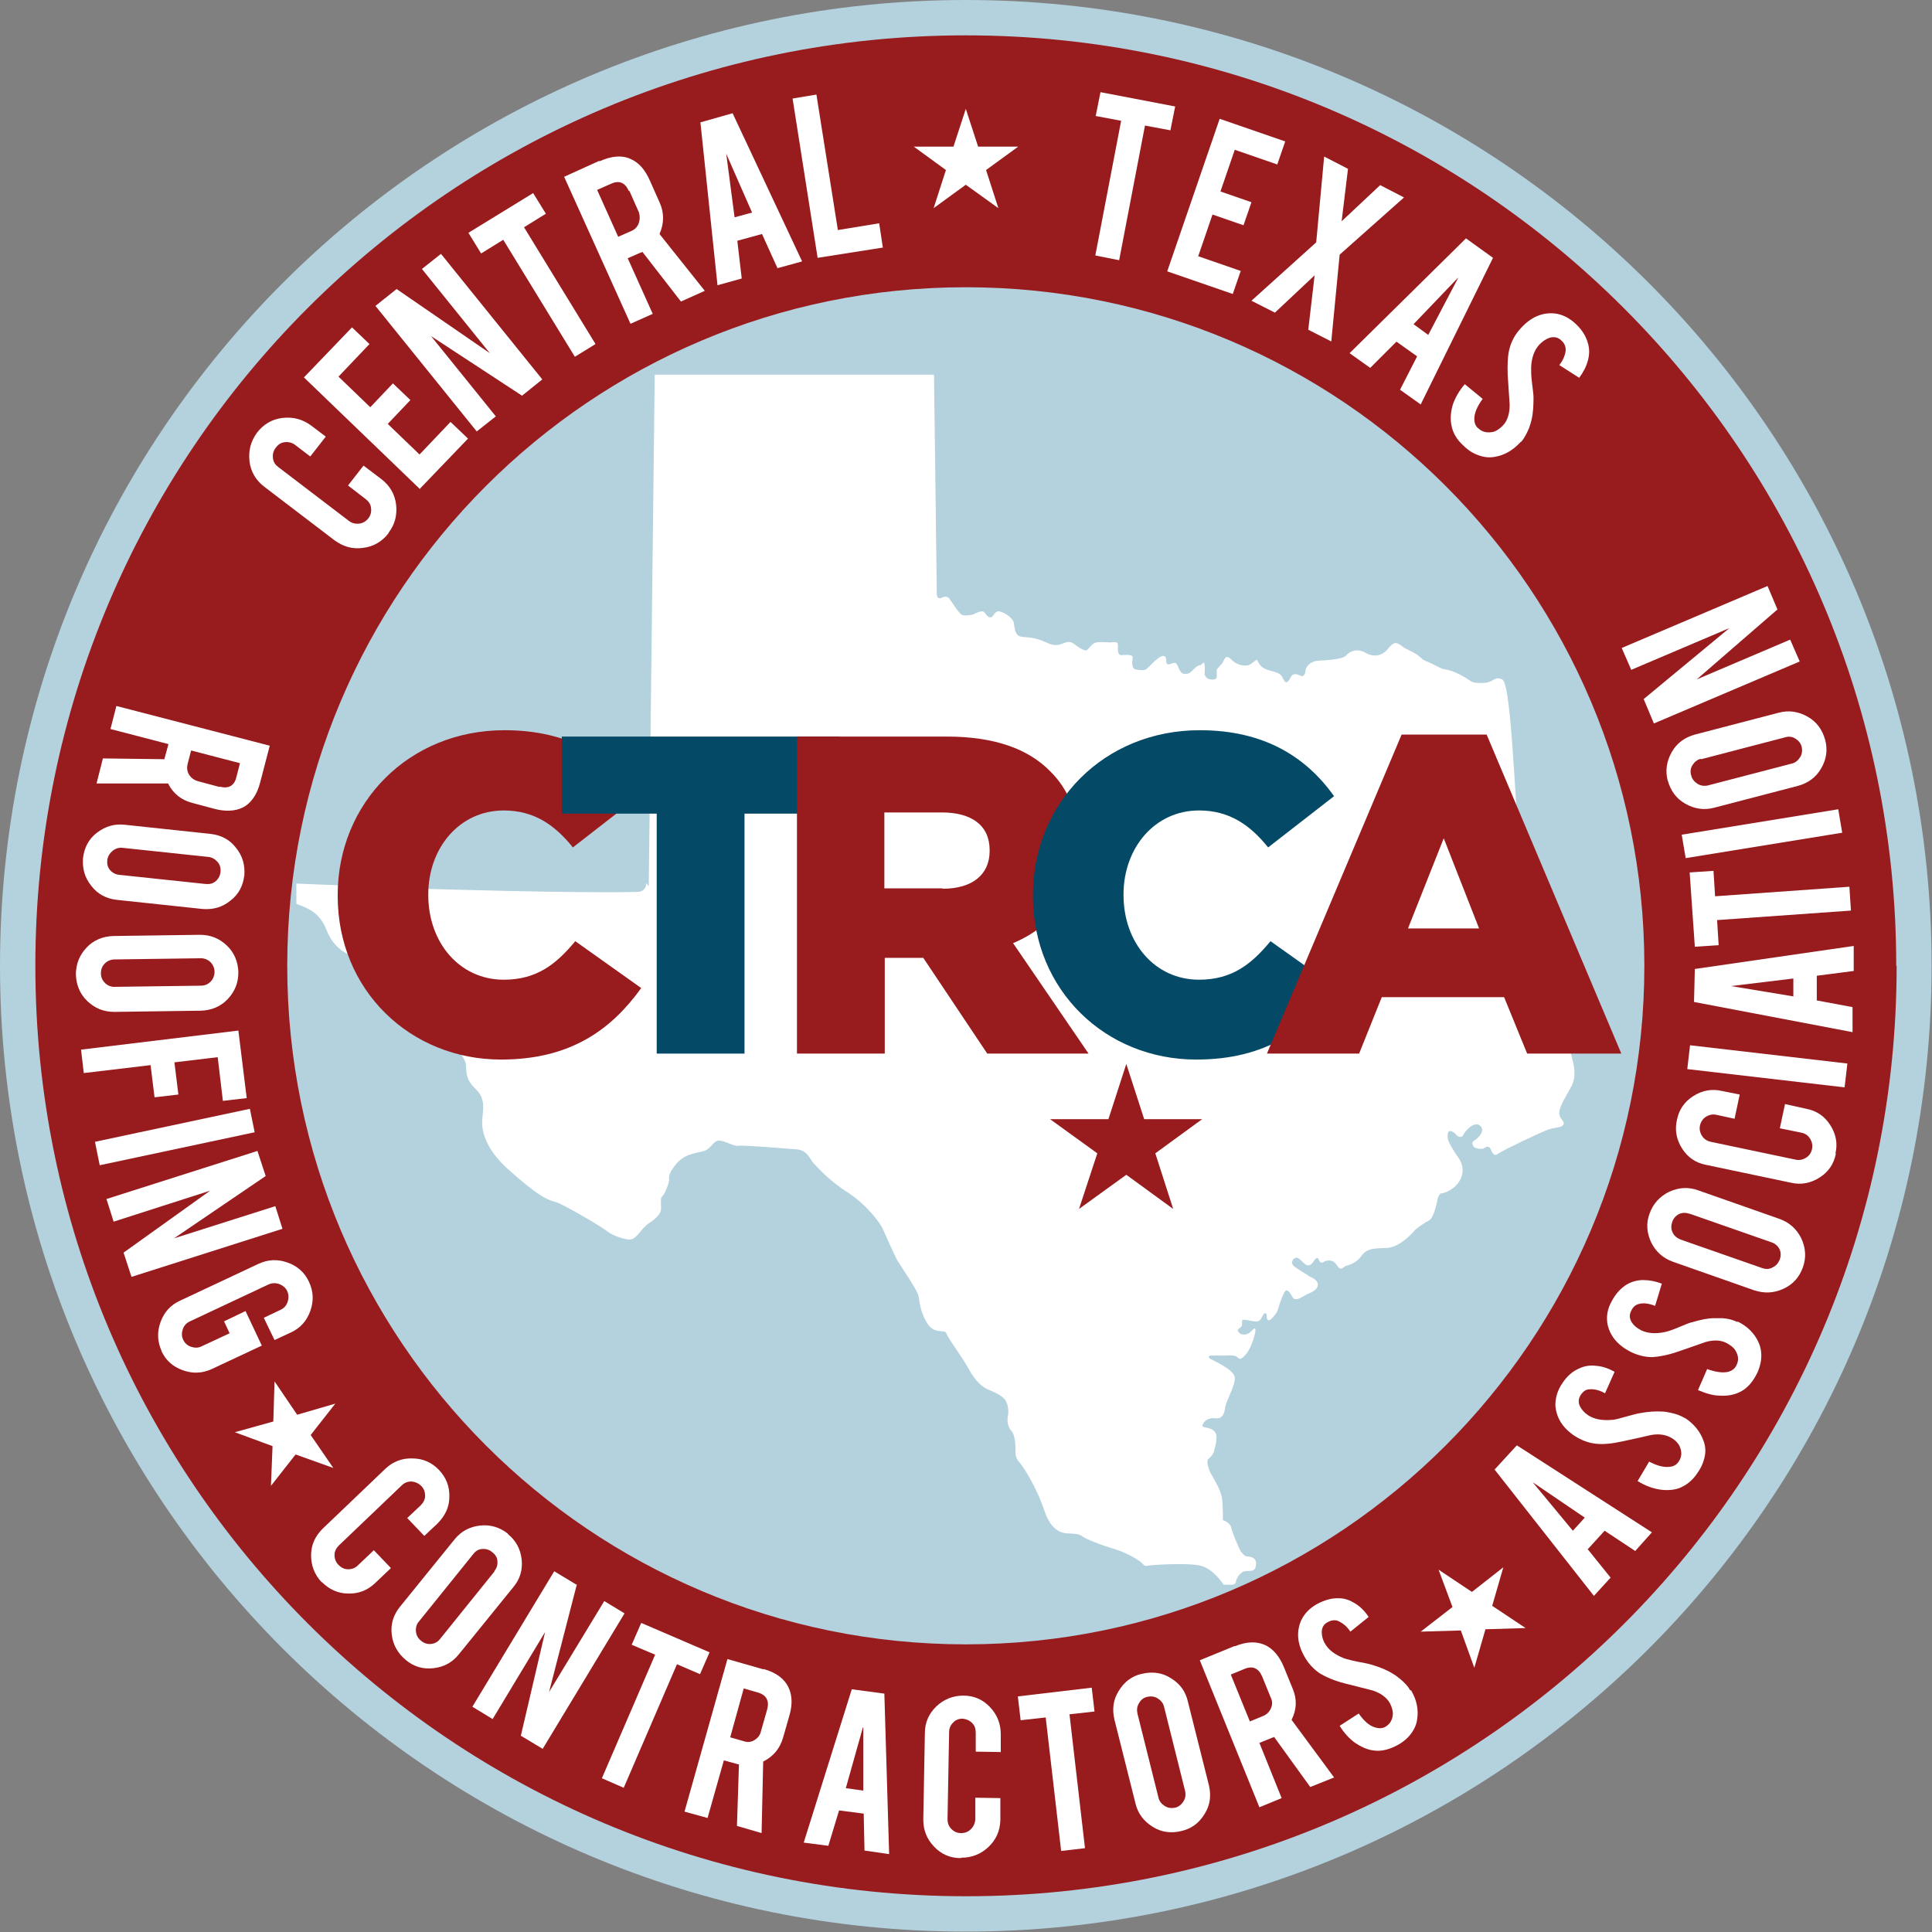
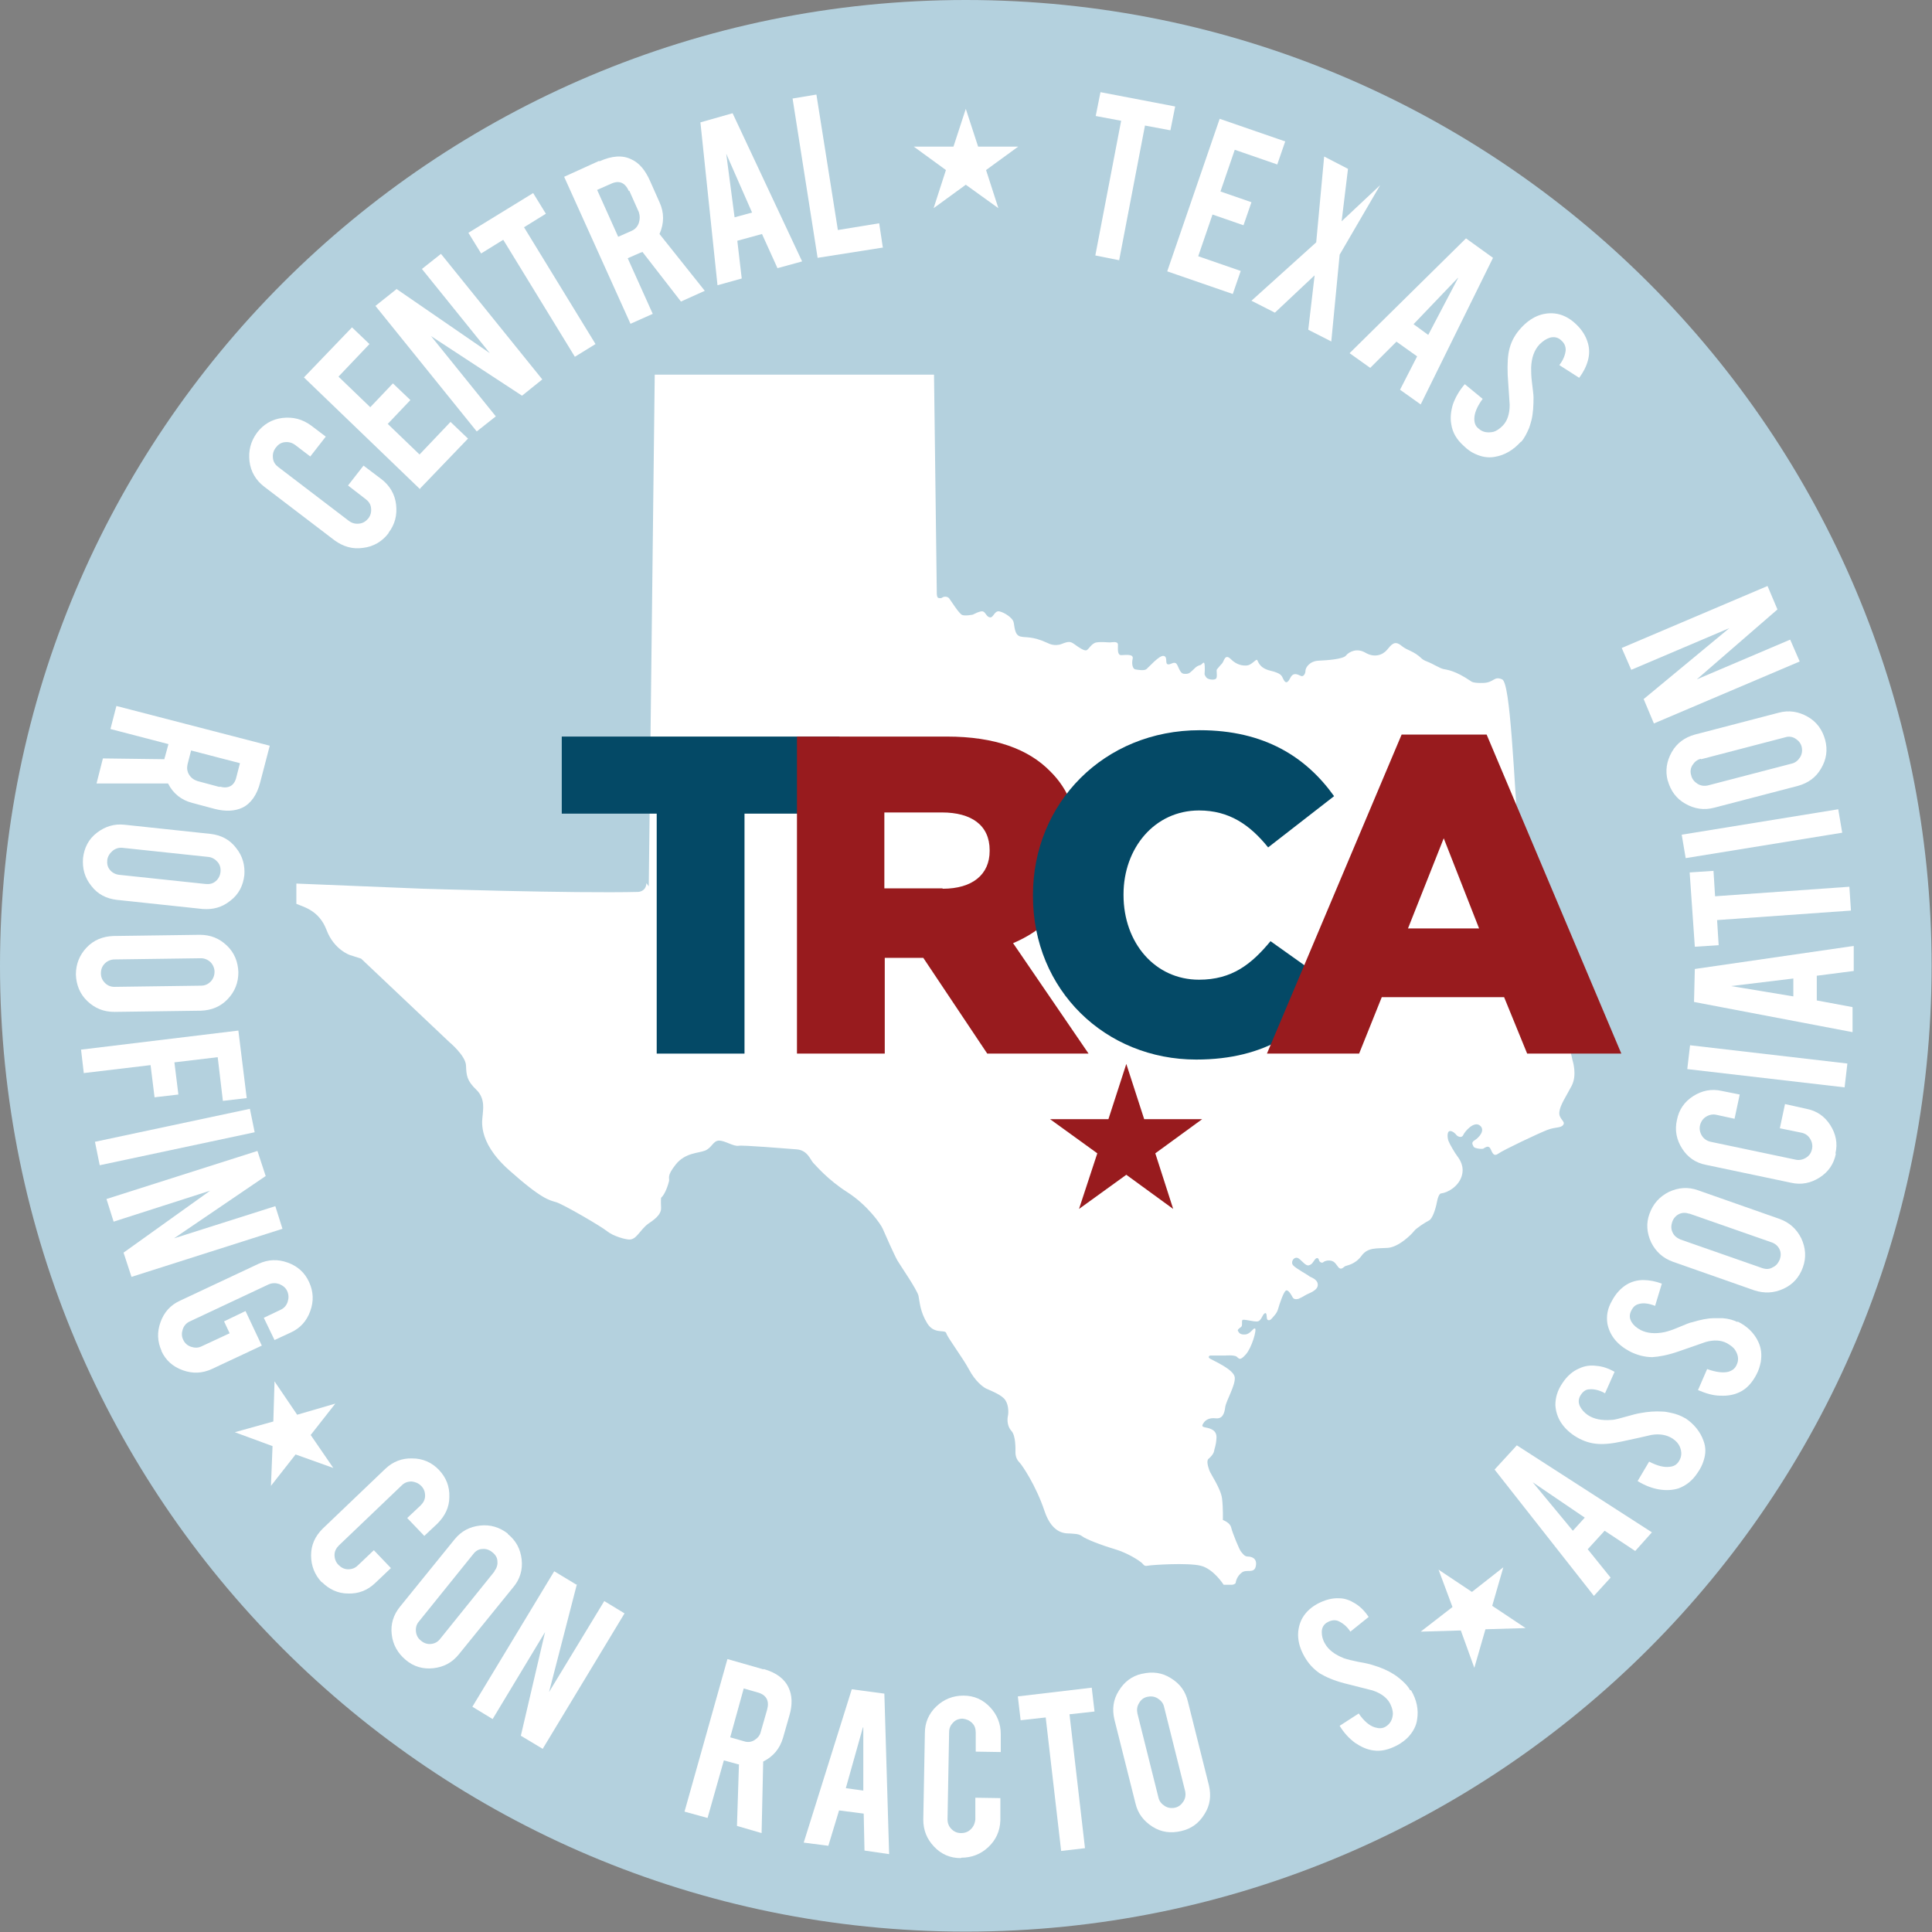
<svg xmlns="http://www.w3.org/2000/svg" width="160" height="160" viewBox="0 0 160 160" fill="none">
  <rect x="0" y="0" width="160" height="160" fill="#808080" stroke="none" />
  <g clip-path="url(#clip0_237_957)">
    <path d="M79.984 159.967C124.157 159.967 159.967 124.157 159.967 79.984C159.967 35.81 124.157 0 79.984 0C35.81 0 0 35.81 0 79.984C0 124.157 35.81 159.967 79.984 159.967Z" fill="#B4D1DE" />
-     <path d="M157.072 79.984C157.072 122.558 122.558 157.039 80.016 157.039C37.475 157.039 2.928 122.558 2.928 79.984C2.928 37.409 37.442 2.928 79.984 2.928C122.525 2.928 157.039 37.442 157.039 79.984H157.072ZM79.984 23.788C48.925 23.788 23.788 48.957 23.788 79.984C23.788 111.01 48.957 136.179 79.984 136.179C111.01 136.179 136.179 111.01 136.179 79.984C136.179 48.957 111.043 23.788 79.984 23.788Z" fill="#981B1E" />
    <path d="M53.728 73.403L54.222 31.026H77.351L77.582 49.155C77.582 49.155 77.582 49.484 77.713 49.517C77.713 49.517 77.911 49.583 78.042 49.484C78.174 49.385 78.47 49.385 78.602 49.55C78.733 49.714 79.424 50.833 79.687 50.931C79.951 51.03 80.576 50.899 80.576 50.899C80.576 50.899 81.168 50.57 81.398 50.635C81.629 50.701 81.694 51.096 81.99 51.129C82.287 51.162 82.352 50.537 82.78 50.635C83.208 50.734 83.833 51.162 83.932 51.491C84.03 51.82 83.997 52.577 84.491 52.708C84.984 52.84 85.445 52.642 86.794 53.267C86.794 53.267 87.32 53.564 87.913 53.333C88.505 53.103 88.637 53.103 88.999 53.366C89.36 53.629 89.755 53.893 89.953 53.86C90.15 53.827 90.38 53.267 90.808 53.202C91.236 53.136 91.663 53.202 91.894 53.202C92.124 53.202 92.585 53.07 92.585 53.399C92.585 53.728 92.519 54.255 92.848 54.255C93.177 54.255 93.901 54.123 93.802 54.551C93.703 54.978 93.802 55.406 94.032 55.439C94.263 55.472 94.756 55.571 94.954 55.406C95.151 55.242 96.007 54.255 96.368 54.32C96.73 54.386 96.467 54.946 96.697 55.011C96.928 55.077 97.125 54.814 97.356 54.913C97.586 55.011 97.652 55.768 98.046 55.801C98.441 55.834 98.507 55.735 98.704 55.571C98.902 55.406 99.033 55.176 99.395 55.077C99.494 55.077 99.593 54.88 99.692 54.88C99.79 54.88 99.79 55.439 99.757 55.834C99.757 55.834 99.823 56.097 100.02 56.196C100.218 56.294 100.58 56.327 100.711 56.196C100.843 56.064 100.711 55.505 100.777 55.439C100.843 55.373 101.04 55.11 101.205 54.946C101.369 54.781 101.435 54.09 101.929 54.584C102.422 55.077 102.916 55.143 103.278 55.11C103.64 55.077 104.002 54.584 104.1 54.649C104.199 54.715 104.232 55.307 105.186 55.538C106.14 55.768 106.14 55.965 106.272 56.229C106.403 56.492 106.568 56.722 106.864 56.13C107.16 55.538 107.654 55.998 107.818 55.998C107.983 55.998 108.114 55.768 108.114 55.538C108.114 55.307 108.443 54.748 109.2 54.715C109.957 54.682 111.24 54.584 111.47 54.288C111.701 53.991 112.359 53.63 113.082 54.057C113.806 54.485 114.497 54.255 114.859 53.827C115.221 53.399 115.484 53.004 116.044 53.465C116.603 53.926 117.031 53.86 117.754 54.551C117.754 54.551 117.886 54.682 118.248 54.814C118.61 54.946 119.235 55.34 119.531 55.406C119.827 55.472 120.485 55.505 121.834 56.426C121.834 56.426 121.966 56.591 122.854 56.558C123.742 56.525 123.71 55.965 124.4 56.262C125.091 56.558 125.355 64.026 125.881 71.331L129.698 86.663L130.027 86.926C130.027 86.926 130.191 87.65 130.224 87.781C130.257 87.913 130.619 89.031 130.158 89.92C129.698 90.808 129.204 91.499 129.138 92.091C129.073 92.683 129.665 92.848 129.467 93.144C129.27 93.44 128.842 93.309 128.151 93.572C127.46 93.835 124.532 95.217 124.071 95.546C123.611 95.875 123.545 95.25 123.381 95.052C123.216 94.855 122.953 95.052 122.854 95.118C122.755 95.184 122.097 95.118 122.032 94.954C121.966 94.789 121.801 94.625 122.13 94.427C122.459 94.23 123.052 93.605 122.558 93.21C122.064 92.815 121.308 93.704 121.176 94C121.045 94.296 120.683 94.098 120.617 94C120.551 93.901 120.288 93.638 120.057 93.671C119.827 93.704 119.86 94.23 119.959 94.493C120.057 94.756 120.485 95.48 120.683 95.743C120.88 96.007 121.308 96.599 121.045 97.421C120.781 98.244 119.926 98.77 119.334 98.836C119.334 98.836 119.136 98.836 119.005 99.527C118.873 100.218 118.61 100.942 118.347 101.073C118.083 101.205 117.294 101.699 117.096 101.962C116.899 102.225 115.846 103.278 114.925 103.344C114.004 103.409 113.28 103.278 112.753 104.002C112.227 104.725 111.536 104.791 111.404 104.857C111.273 104.923 111.075 105.219 110.845 104.956C110.615 104.693 110.516 104.331 109.924 104.396C109.924 104.396 109.694 104.429 109.595 104.528C109.496 104.627 109.266 104.528 109.233 104.364C109.2 104.199 109.068 104.1 108.904 104.298C108.739 104.495 108.674 104.725 108.377 104.791C108.081 104.857 107.719 104.232 107.423 104.166C107.127 104.1 106.864 104.528 107.094 104.791C107.325 105.054 108.312 105.581 108.41 105.68C108.509 105.778 109.134 105.91 109.134 106.403C109.134 106.897 108.377 107.094 108.114 107.259C107.851 107.423 107.555 107.555 107.555 107.555C107.555 107.555 107.193 107.687 107.061 107.456C106.93 107.226 106.667 106.732 106.469 106.897C106.272 107.061 105.943 108.049 105.844 108.41C105.745 108.772 105.482 109.003 105.318 109.2C105.153 109.397 104.956 109.365 104.923 109.2C104.89 109.036 104.923 108.641 104.725 108.772C104.528 108.904 104.462 109.365 104.166 109.43C103.87 109.496 102.949 109.2 102.883 109.332C102.817 109.463 102.916 109.792 102.784 109.891C102.653 109.99 102.455 110.121 102.521 110.22C102.587 110.319 102.653 110.549 103.113 110.516C103.574 110.483 103.771 109.957 103.936 110.023C104.1 110.088 103.673 111.602 103.179 112.161C102.686 112.721 102.62 112.523 102.422 112.359C102.225 112.194 101.468 112.26 101.468 112.26H100.218C100.218 112.26 99.955 112.359 100.218 112.523C100.481 112.688 102.192 113.411 102.258 114.07C102.324 114.728 101.534 116.011 101.468 116.537C101.402 117.064 101.238 117.524 100.678 117.458C100.119 117.393 99.823 117.623 99.692 117.82C99.56 118.018 99.461 118.149 99.823 118.215C100.185 118.281 100.777 118.412 100.744 119.071C100.711 119.729 100.58 119.926 100.547 120.156C100.514 120.387 100.284 120.65 100.086 120.814C99.889 120.979 100.053 121.472 100.152 121.768C100.251 122.065 101.106 123.282 101.205 124.104C101.304 124.927 101.271 125.881 101.271 125.881C101.271 125.881 101.863 126.079 101.962 126.506C102.06 126.934 102.653 128.382 102.784 128.513C102.916 128.645 103.047 128.908 103.344 128.908C103.64 128.908 104.133 129.04 104.002 129.698C103.87 130.356 103.245 129.928 102.85 130.224C102.455 130.52 102.356 130.915 102.324 131.112C102.324 131.112 102.225 131.244 101.995 131.244H101.337C101.337 131.244 100.514 129.928 99.428 129.665C98.343 129.402 95.381 129.599 95.052 129.665C94.723 129.731 94.723 129.566 94.526 129.402C94.329 129.237 93.407 128.612 92.289 128.283C91.17 127.954 89.92 127.46 89.624 127.23C89.328 127 88.933 127.033 88.669 127C88.406 126.967 87.189 127.197 86.498 125.124C85.807 123.052 84.656 121.341 84.425 121.11C84.195 120.88 84.096 120.584 84.096 120.288C84.096 119.992 84.129 118.906 83.767 118.511C83.405 118.116 83.405 117.557 83.471 117.261C83.537 116.965 83.537 116.208 83.142 115.813C82.747 115.418 81.925 115.122 81.661 114.991C81.398 114.859 80.773 114.399 80.247 113.411C79.72 112.424 78.47 110.779 78.371 110.417C78.273 110.056 77.384 110.549 76.792 109.595C76.2 108.641 76.167 107.818 76.068 107.325C75.969 106.831 74.555 104.791 74.324 104.396C74.094 104.002 73.272 102.159 73.107 101.764C72.942 101.37 71.824 99.79 70.179 98.737C68.534 97.685 67.58 96.533 67.349 96.303C67.119 96.072 66.889 95.25 65.967 95.184C65.046 95.118 61.592 94.822 61.164 94.888C60.736 94.954 60.045 94.46 59.552 94.46C59.058 94.46 58.959 95.052 58.4 95.283C57.841 95.513 56.755 95.447 55.965 96.434C55.176 97.421 55.472 97.553 55.406 97.816C55.34 98.079 55.11 98.869 54.748 99.198C54.748 99.198 54.715 99.395 54.748 100.021C54.781 100.646 54.024 101.106 53.695 101.337C53.366 101.567 53.07 101.962 52.84 102.225C52.609 102.488 52.412 102.653 52.116 102.653C51.82 102.653 50.8 102.389 50.273 101.962C49.747 101.534 46.621 99.725 46.062 99.56C45.503 99.395 44.878 99.33 42.147 96.895C39.416 94.46 39.975 92.618 39.975 92.322C39.975 92.025 40.238 91.006 39.449 90.249C38.659 89.492 38.626 89.064 38.593 88.242C38.56 87.419 37.212 86.301 37.212 86.301L29.907 79.391L28.986 79.095C28.986 79.095 27.67 78.668 27.045 77.022C26.42 75.377 25.137 75.114 24.544 74.851V73.173L35.04 73.601C35.04 73.601 47.51 73.996 52.84 73.864C52.84 73.864 53.498 73.864 53.531 73.14L53.728 73.403Z" fill="white" />
    <path d="M81.003 12.141L79.983 9.015L78.963 12.141H75.673L78.338 14.082L77.318 17.24L79.983 15.299L82.681 17.24L81.661 14.082L84.326 12.141H81.003Z" fill="white" />
    <path d="M32.178 44.154C31.651 44.845 30.927 45.272 30.072 45.371C29.217 45.503 28.427 45.272 27.703 44.746L21.88 40.304C21.189 39.778 20.761 39.054 20.662 38.199C20.564 37.31 20.761 36.553 21.287 35.83C21.814 35.139 22.538 34.711 23.393 34.612C24.281 34.514 25.038 34.711 25.762 35.237L26.979 36.159L25.696 37.804L24.446 36.85C24.183 36.652 23.887 36.586 23.59 36.619C23.261 36.652 23.031 36.817 22.834 37.08C22.636 37.343 22.57 37.606 22.603 37.935C22.636 38.264 22.801 38.495 23.064 38.692L28.888 43.134C29.151 43.331 29.414 43.397 29.743 43.364C30.072 43.331 30.302 43.167 30.5 42.936C30.697 42.673 30.763 42.41 30.73 42.081C30.697 41.752 30.533 41.522 30.27 41.324L28.822 40.206L30.105 38.56L31.585 39.679C32.276 40.206 32.704 40.929 32.803 41.785C32.902 42.673 32.704 43.43 32.178 44.121V44.154Z" fill="white" />
    <path d="M34.81 40.535L25.17 31.256L29.151 27.111L30.598 28.493L28.032 31.191L30.664 33.724L32.54 31.75L33.987 33.132L32.112 35.106L34.744 37.639L37.31 34.941L38.758 36.323L34.777 40.469L34.81 40.535Z" fill="white" />
    <path d="M32.868 23.952L40.567 29.249L34.941 22.274L36.52 21.024L44.91 31.421L43.233 32.77L35.698 27.835L41.061 34.481L39.482 35.731L31.092 25.334L32.868 23.919V23.952Z" fill="white" />
    <path d="M41.653 19.872L39.844 20.991L38.791 19.28L44.154 15.99L45.207 17.701L43.397 18.82L49.319 28.493L47.608 29.546L41.686 19.872H41.653Z" fill="white" />
    <path d="M49.648 13.358C50.668 12.897 51.557 12.832 52.281 13.194C52.939 13.49 53.432 14.082 53.827 14.97L54.617 16.747C55.011 17.602 55.011 18.491 54.617 19.379L58.367 24.084L56.393 24.972L53.202 20.86C53.202 20.86 53.103 20.925 53.037 20.925L51.984 21.386L54.057 25.992L52.215 26.815L46.72 14.641L49.615 13.325L49.648 13.358ZM52.083 15.826C51.754 15.102 51.261 14.904 50.57 15.233L49.451 15.727L51.195 19.609L52.313 19.116C52.61 18.984 52.807 18.754 52.906 18.458C53.004 18.162 53.004 17.866 52.906 17.569L52.116 15.793L52.083 15.826Z" fill="white" />
    <path d="M61.065 19.971L61.427 23.064L59.42 23.623L58.005 10.134L60.67 9.377L66.428 21.649L64.388 22.209L63.105 19.379L61.065 19.938V19.971ZM60.144 12.733L60.835 17.997L62.283 17.602L60.144 12.733Z" fill="white" />
    <path d="M73.14 20.498L67.711 21.353L65.638 8.16L67.612 7.831L69.389 19.05L72.811 18.491L73.107 20.465L73.14 20.498Z" fill="white" />
    <path d="M92.848 10.002L90.742 9.607L91.137 7.633L97.323 8.818L96.928 10.792L94.822 10.397L92.684 21.55L90.71 21.156L92.848 10.002Z" fill="white" />
    <path d="M96.665 22.472L101.008 9.838L106.436 11.713L105.778 13.621L102.258 12.404L101.073 15.858L103.64 16.747L102.982 18.655L100.415 17.767L99.231 21.221L102.751 22.439L102.093 24.347L96.665 22.472Z" fill="white" />
-     <path d="M110.286 28.295L108.345 27.308L108.871 22.801L105.581 25.893L103.64 24.906L109.003 20.07L109.661 12.963L111.635 13.983L111.108 18.326L114.3 15.332L116.274 16.352L110.944 21.09L110.253 28.262L110.286 28.295Z" fill="white" />
+     <path d="M110.286 28.295L108.345 27.308L108.871 22.801L105.581 25.893L103.64 24.906L109.003 20.07L109.661 12.963L111.635 13.983L111.108 18.326L114.3 15.332L110.944 21.09L110.253 28.262L110.286 28.295Z" fill="white" />
    <path d="M125.947 36.586C125.322 37.277 124.598 37.705 123.775 37.837C123.216 37.935 122.689 37.837 122.13 37.574C121.834 37.442 121.505 37.212 121.209 36.916C120.617 36.389 120.288 35.797 120.189 35.139C120.09 34.612 120.156 34.053 120.321 33.494C120.518 32.934 120.847 32.342 121.308 31.816L122.788 33.033C122.328 33.658 122.097 34.218 122.097 34.678C122.097 35.04 122.196 35.303 122.459 35.501C122.788 35.797 123.183 35.863 123.677 35.764C123.907 35.698 124.17 35.534 124.433 35.27C124.828 34.876 125.025 34.283 125.025 33.527C124.993 32.967 124.927 32.145 124.861 31.059C124.828 30.138 124.861 29.381 125.025 28.822C125.19 28.197 125.519 27.637 125.98 27.144C126.802 26.255 127.723 25.861 128.743 25.959C129.368 26.025 129.961 26.321 130.487 26.815C131.014 27.308 131.343 27.835 131.507 28.427C131.639 28.887 131.639 29.348 131.507 29.842C131.375 30.335 131.145 30.796 130.783 31.289L129.138 30.236C129.467 29.809 129.632 29.381 129.665 28.986C129.665 28.69 129.566 28.427 129.303 28.197C129.039 27.933 128.71 27.868 128.349 27.966C128.052 28.065 127.789 28.23 127.493 28.526C127.065 28.986 126.835 29.611 126.802 30.434C126.802 30.73 126.802 31.158 126.868 31.651C126.934 32.243 127 32.671 127 32.901C127 33.592 126.967 34.218 126.835 34.777C126.769 35.04 126.703 35.237 126.638 35.435C126.44 35.895 126.243 36.29 125.98 36.586H125.947Z" fill="white" />
    <path d="M115.682 28.262L113.477 30.467L111.767 29.249L121.407 19.741L123.644 21.353L117.656 33.494L115.945 32.276L117.36 29.513L115.649 28.295L115.682 28.262ZM120.749 22.998L117.064 26.848L118.281 27.736L120.749 23.031V22.998Z" fill="white" />
    <path d="M25.729 118.84L27.769 116.241L24.61 117.162L22.735 114.398L22.636 117.722L19.445 118.61L22.57 119.761L22.439 123.052L24.479 120.452L27.604 121.571L25.729 118.84Z" fill="white" />
    <path d="M21.55 64.783C21.287 65.836 20.761 66.56 20.07 66.889C19.445 67.185 18.655 67.218 17.767 66.987L15.924 66.494C15.036 66.264 14.345 65.737 13.917 64.882H7.995L8.522 62.809L13.621 62.875C13.621 62.875 13.621 62.743 13.654 62.71L13.95 61.624L9.147 60.374L9.64 58.466L22.34 61.756L21.55 64.783ZM18.195 65.145C18.918 65.342 19.412 65.079 19.576 64.355L19.873 63.204L15.826 62.151L15.53 63.303C15.464 63.599 15.497 63.895 15.661 64.158C15.826 64.421 16.056 64.586 16.352 64.684L18.195 65.178V65.145Z" fill="white" />
    <path d="M20.234 72.482C20.136 73.337 19.774 74.061 19.083 74.588C18.392 75.147 17.635 75.344 16.78 75.279L9.673 74.522C8.818 74.423 8.094 74.061 7.567 73.37C7.008 72.679 6.811 71.923 6.876 71.067C6.975 70.212 7.337 69.488 8.028 68.962C8.719 68.435 9.476 68.205 10.331 68.303L17.438 69.06C18.293 69.159 19.017 69.521 19.544 70.212C20.103 70.903 20.3 71.659 20.234 72.515V72.482ZM17.043 73.206C17.372 73.239 17.635 73.173 17.866 72.975C18.096 72.778 18.227 72.515 18.26 72.219C18.293 71.923 18.227 71.627 18.03 71.396C17.833 71.166 17.569 71.001 17.273 70.969L10.134 70.212C9.838 70.179 9.541 70.278 9.311 70.475C9.081 70.672 8.916 70.936 8.883 71.232C8.851 71.561 8.916 71.824 9.114 72.054C9.311 72.285 9.574 72.416 9.87 72.449L17.01 73.206H17.043Z" fill="white" />
    <path d="M19.741 80.51C19.741 81.398 19.445 82.122 18.853 82.747C18.26 83.372 17.504 83.668 16.648 83.701L9.476 83.8C8.587 83.8 7.863 83.504 7.238 82.912C6.613 82.32 6.317 81.563 6.284 80.707C6.284 79.852 6.58 79.095 7.173 78.47C7.765 77.845 8.521 77.549 9.377 77.516L16.549 77.417C17.438 77.417 18.162 77.713 18.787 78.306C19.412 78.898 19.708 79.654 19.741 80.51ZM16.648 81.629C16.977 81.629 17.24 81.497 17.438 81.3C17.635 81.102 17.767 80.806 17.767 80.477C17.767 80.181 17.635 79.885 17.438 79.687C17.24 79.49 16.944 79.358 16.648 79.358L9.476 79.457C9.18 79.457 8.883 79.589 8.686 79.786C8.456 80.016 8.357 80.28 8.357 80.609C8.357 80.938 8.489 81.201 8.686 81.398C8.916 81.629 9.18 81.727 9.476 81.727L16.648 81.629Z" fill="white" />
    <path d="M6.942 88.9L6.712 86.926L19.741 85.347L20.432 90.94L18.458 91.17L18.03 87.551L14.444 87.979L14.773 90.644L12.799 90.874L12.47 88.209L6.942 88.867V88.9Z" fill="white" />
    <path d="M8.258 96.5L7.864 94.559L20.695 91.828L21.09 93.769L8.258 96.5Z" fill="white" />
    <path d="M22.011 97.388L14.411 102.554L22.801 99.889L23.393 101.764L10.89 105.745L10.232 103.738L17.405 98.606L9.41 101.172L8.818 99.297L21.32 95.316L22.011 97.421V97.388Z" fill="white" />
    <path d="M13.391 111.898C13.029 111.108 12.996 110.319 13.292 109.496C13.588 108.674 14.115 108.081 14.904 107.72L21.419 104.66C22.209 104.298 22.998 104.265 23.821 104.561C24.643 104.857 25.235 105.383 25.597 106.173C25.959 106.963 25.992 107.752 25.696 108.575C25.4 109.397 24.873 109.99 24.084 110.352L22.735 110.977L21.847 109.134L23.228 108.476C23.524 108.345 23.722 108.114 23.821 107.818C23.919 107.522 23.919 107.226 23.788 106.93C23.656 106.634 23.426 106.469 23.13 106.338C22.834 106.239 22.538 106.239 22.241 106.371L15.727 109.43C15.431 109.562 15.233 109.792 15.135 110.088C15.036 110.385 15.036 110.681 15.168 110.944C15.299 111.24 15.53 111.437 15.826 111.536C16.122 111.635 16.418 111.635 16.681 111.503L19.017 110.417L18.556 109.43L20.333 108.575L21.682 111.437L17.537 113.379C16.747 113.74 15.957 113.773 15.135 113.477C14.312 113.181 13.72 112.655 13.358 111.865L13.391 111.898Z" fill="white" />
    <path d="M26.65 131.047C26.058 130.422 25.762 129.665 25.762 128.809C25.762 127.954 26.091 127.23 26.716 126.605L31.915 121.637C32.54 121.045 33.296 120.749 34.152 120.781C35.007 120.781 35.764 121.11 36.356 121.736C36.949 122.361 37.245 123.117 37.212 123.973C37.212 124.828 36.85 125.552 36.225 126.177L35.139 127.197L33.724 125.717L34.843 124.664C35.073 124.433 35.205 124.17 35.205 123.874C35.205 123.545 35.106 123.282 34.876 123.052C34.645 122.821 34.382 122.723 34.086 122.69C33.757 122.69 33.494 122.788 33.264 123.019L28.065 127.987C27.835 128.217 27.703 128.48 27.703 128.776C27.703 129.073 27.802 129.369 28.032 129.599C28.262 129.829 28.526 129.961 28.822 129.961C29.151 129.961 29.414 129.862 29.644 129.632L30.96 128.382L32.375 129.862L31.059 131.112C30.434 131.705 29.677 132.001 28.822 131.968C27.966 131.968 27.242 131.606 26.65 131.014V131.047Z" fill="white" />
    <path d="M42.048 127.033C42.739 127.592 43.101 128.283 43.2 129.138C43.298 129.994 43.068 130.783 42.509 131.442L38.001 137.002C37.442 137.693 36.751 138.055 35.896 138.153C35.04 138.252 34.251 138.022 33.593 137.462C32.934 136.903 32.54 136.212 32.441 135.357C32.342 134.501 32.572 133.745 33.132 133.054L37.639 127.493C38.199 126.802 38.89 126.44 39.745 126.342C40.6 126.243 41.357 126.473 42.048 127V127.033ZM40.929 130.125C41.127 129.895 41.226 129.599 41.193 129.303C41.193 129.007 41.028 128.744 40.765 128.546C40.535 128.349 40.239 128.25 39.943 128.283C39.646 128.283 39.383 128.447 39.186 128.711L34.678 134.304C34.481 134.534 34.415 134.83 34.448 135.126C34.481 135.423 34.612 135.686 34.876 135.883C35.106 136.081 35.402 136.179 35.698 136.146C35.994 136.114 36.258 135.982 36.455 135.719L40.962 130.125H40.929Z" fill="white" />
    <path d="M47.773 131.211L45.47 140.127L50.043 132.593L51.721 133.613L44.943 144.832L43.134 143.747L45.141 135.159L40.798 142.365L39.12 141.345L45.898 130.125L47.806 131.277L47.773 131.211Z" fill="white" />
-     <path d="M54.255 137.035L52.313 136.212L53.103 134.403L58.762 136.837L57.972 138.647L56.064 137.824L51.655 148.057L49.846 147.267L54.255 137.035Z" fill="white" />
    <path d="M63.237 138.219C64.29 138.515 64.98 139.042 65.309 139.766C65.606 140.391 65.638 141.18 65.375 142.069L64.849 143.911C64.586 144.8 64.059 145.458 63.204 145.885L63.072 151.808L61.032 151.215L61.197 146.116C61.197 146.116 61.098 146.116 61.032 146.083L59.947 145.787L58.597 150.557L56.689 150.031L60.243 137.397L63.237 138.252V138.219ZM63.533 141.575C63.73 140.851 63.467 140.358 62.743 140.16L61.592 139.831L60.473 143.878L61.624 144.207C61.92 144.306 62.217 144.273 62.48 144.109C62.743 143.944 62.941 143.714 63.006 143.418L63.533 141.575Z" fill="white" />
    <path d="M69.488 149.932L68.6 152.86L66.56 152.597L70.541 139.897L73.239 140.259L73.634 153.551L71.594 153.255L71.528 150.195L69.488 149.932ZM71.462 143.056L70.047 148.09L71.495 148.287V143.056H71.462Z" fill="white" />
    <path d="M79.556 153.88C78.667 153.88 77.944 153.551 77.351 152.926C76.759 152.301 76.463 151.577 76.463 150.689L76.594 143.516C76.594 142.661 76.924 141.904 77.549 141.312C78.174 140.72 78.93 140.424 79.786 140.424C80.674 140.424 81.398 140.753 81.99 141.378C82.583 142.003 82.879 142.76 82.879 143.615V145.096L80.806 145.063V143.516C80.806 143.187 80.74 142.924 80.51 142.694C80.279 142.463 80.016 142.365 79.72 142.332C79.424 142.332 79.128 142.431 78.93 142.661C78.7 142.891 78.602 143.154 78.602 143.451L78.47 150.656C78.47 150.985 78.569 151.248 78.799 151.478C79.029 151.709 79.292 151.808 79.588 151.808C79.918 151.808 80.181 151.709 80.411 151.478C80.641 151.248 80.74 150.985 80.773 150.689V148.879L82.846 148.912V150.755C82.813 151.643 82.484 152.367 81.859 152.959C81.234 153.551 80.477 153.847 79.621 153.847L79.556 153.88Z" fill="white" />
    <path d="M86.597 142.233L84.524 142.463L84.293 140.489L90.413 139.766L90.643 141.74L88.571 141.97L89.854 153.058L87.88 153.288L86.597 142.2V142.233Z" fill="white" />
    <path d="M94.592 138.614C95.447 138.417 96.237 138.515 96.961 138.976C97.718 139.437 98.178 140.062 98.376 140.917L100.119 147.859C100.317 148.715 100.218 149.504 99.757 150.228C99.297 150.985 98.672 151.446 97.816 151.643C96.961 151.84 96.171 151.742 95.447 151.281C94.724 150.82 94.23 150.195 94.033 149.34L92.289 142.398C92.091 141.542 92.19 140.753 92.651 140.029C93.111 139.272 93.736 138.811 94.559 138.614H94.592ZM96.401 141.345C96.336 141.049 96.138 140.818 95.875 140.654C95.612 140.489 95.316 140.457 95.02 140.522C94.724 140.588 94.493 140.753 94.329 141.049C94.164 141.312 94.131 141.608 94.197 141.904L95.941 148.879C96.007 149.175 96.204 149.406 96.467 149.57C96.731 149.735 97.027 149.768 97.323 149.702C97.619 149.636 97.849 149.439 98.014 149.175C98.178 148.912 98.211 148.616 98.145 148.32L96.401 141.345Z" fill="white" />
-     <path d="M102.258 136.344C103.278 135.916 104.133 135.916 104.857 136.278C105.482 136.607 105.976 137.199 106.337 138.088L107.061 139.864C107.423 140.72 107.39 141.575 106.963 142.431L110.483 147.201L108.509 147.991L105.515 143.845C105.515 143.845 105.416 143.911 105.35 143.911L104.298 144.339L106.14 148.912L104.298 149.669L99.362 137.495L102.258 136.311V136.344ZM104.528 138.844C104.232 138.153 103.738 137.923 103.047 138.219L101.929 138.68L103.508 142.562L104.627 142.102C104.923 141.97 105.12 141.773 105.252 141.476C105.383 141.18 105.383 140.884 105.252 140.621L104.528 138.844Z" fill="white" />
    <path d="M116.866 139.996C117.327 140.785 117.491 141.575 117.36 142.398C117.294 142.924 117.03 143.418 116.603 143.878C116.372 144.109 116.076 144.339 115.714 144.536C115.023 144.898 114.365 145.063 113.74 144.964C113.214 144.898 112.72 144.668 112.227 144.339C111.733 143.977 111.306 143.516 110.944 142.924L112.523 141.904C112.951 142.529 113.411 142.924 113.872 143.056C114.201 143.154 114.497 143.154 114.76 142.99C115.122 142.76 115.32 142.431 115.353 141.937C115.353 141.707 115.287 141.411 115.122 141.082C114.859 140.588 114.365 140.226 113.675 139.996C113.148 139.864 112.358 139.667 111.339 139.404C110.45 139.173 109.792 138.877 109.299 138.581C108.772 138.219 108.345 137.759 108.015 137.166C107.423 136.113 107.357 135.126 107.752 134.205C108.015 133.646 108.443 133.185 109.101 132.823C109.726 132.494 110.319 132.33 110.911 132.363C111.371 132.363 111.799 132.527 112.227 132.79C112.655 133.054 113.017 133.416 113.346 133.909L111.832 135.126C111.536 134.666 111.174 134.403 110.812 134.238C110.549 134.139 110.253 134.172 109.957 134.337C109.628 134.501 109.463 134.797 109.463 135.159C109.463 135.455 109.529 135.784 109.726 136.113C110.022 136.64 110.549 137.035 111.306 137.331C111.602 137.43 111.997 137.528 112.49 137.627C113.082 137.726 113.477 137.824 113.675 137.89C114.333 138.088 114.892 138.318 115.353 138.614C115.583 138.746 115.747 138.877 115.912 139.009C116.307 139.338 116.603 139.634 116.767 139.963L116.866 139.996Z" fill="white" />
    <path d="M131.474 128.283L133.383 130.652L132.001 132.165L123.775 121.703L125.618 119.696L136.804 126.901L135.423 128.447L132.889 126.769L131.507 128.283H131.474ZM126.934 122.756L130.257 126.769L131.244 125.684L126.934 122.756Z" fill="white" />
    <path d="M139.535 117.425C140.292 117.919 140.819 118.577 141.082 119.334C141.279 119.86 141.279 120.387 141.082 120.979C140.983 121.308 140.819 121.637 140.588 121.966C140.161 122.624 139.634 123.019 139.042 123.249C138.548 123.414 137.989 123.446 137.397 123.348C136.805 123.249 136.212 123.019 135.62 122.657L136.574 121.045C137.265 121.407 137.825 121.538 138.285 121.472C138.647 121.439 138.877 121.275 139.042 121.012C139.272 120.65 139.305 120.255 139.108 119.794C139.009 119.564 138.812 119.334 138.516 119.136C138.055 118.84 137.463 118.709 136.739 118.84C136.212 118.972 135.423 119.136 134.37 119.367C133.482 119.564 132.758 119.63 132.166 119.564C131.54 119.498 130.948 119.268 130.389 118.906C129.402 118.248 128.875 117.393 128.81 116.373C128.81 115.747 128.974 115.155 129.402 114.53C129.797 113.938 130.257 113.543 130.817 113.313C131.244 113.115 131.705 113.05 132.198 113.115C132.692 113.148 133.185 113.313 133.712 113.609L132.922 115.386C132.462 115.122 132.001 115.024 131.639 115.057C131.343 115.057 131.113 115.221 130.915 115.517C130.718 115.813 130.685 116.142 130.849 116.471C130.981 116.735 131.211 116.998 131.507 117.195C132.001 117.524 132.659 117.656 133.449 117.59C133.745 117.59 134.14 117.458 134.633 117.327C135.225 117.162 135.587 117.064 135.818 117.031C136.509 116.899 137.101 116.866 137.66 116.899C137.923 116.899 138.154 116.965 138.351 116.998C138.845 117.096 139.239 117.261 139.568 117.458L139.535 117.425Z" fill="white" />
    <path d="M143.878 109.43C144.701 109.825 145.293 110.417 145.622 111.141C145.852 111.635 145.918 112.161 145.82 112.786C145.754 113.115 145.655 113.477 145.458 113.839C145.096 114.53 144.635 115.024 144.076 115.287C143.615 115.517 143.056 115.616 142.464 115.583C141.871 115.583 141.246 115.386 140.621 115.122L141.378 113.379C142.102 113.642 142.694 113.708 143.122 113.609C143.451 113.51 143.681 113.346 143.813 113.05C144.01 112.655 143.977 112.26 143.714 111.832C143.582 111.602 143.352 111.437 143.023 111.24C142.529 110.977 141.937 110.944 141.246 111.141C140.753 111.306 139.963 111.602 138.976 111.931C138.121 112.227 137.397 112.359 136.837 112.392C136.212 112.392 135.587 112.227 134.995 111.931C133.942 111.372 133.317 110.615 133.12 109.628C133.021 109.003 133.12 108.378 133.481 107.752C133.81 107.127 134.238 106.667 134.732 106.371C135.127 106.14 135.587 106.009 136.081 106.009C136.574 106.009 137.101 106.107 137.627 106.305L137.068 108.147C136.574 107.95 136.114 107.884 135.752 107.983C135.456 108.049 135.258 108.213 135.094 108.542C134.929 108.871 134.929 109.167 135.127 109.496C135.291 109.759 135.521 109.957 135.883 110.154C136.41 110.417 137.068 110.483 137.857 110.319C138.153 110.253 138.548 110.121 139.009 109.924C139.568 109.694 139.93 109.529 140.16 109.496C140.818 109.299 141.411 109.167 141.97 109.167C142.233 109.167 142.464 109.167 142.661 109.167C143.155 109.2 143.582 109.332 143.911 109.496L143.878 109.43Z" fill="white" />
    <path d="M136.607 100.514C136.903 99.692 137.429 99.099 138.219 98.704C139.009 98.343 139.798 98.277 140.621 98.573L147.366 100.942C148.188 101.238 148.78 101.764 149.175 102.554C149.537 103.344 149.603 104.133 149.307 104.956C149.011 105.778 148.484 106.371 147.695 106.732C146.905 107.094 146.115 107.127 145.293 106.864L138.548 104.495C137.726 104.199 137.133 103.673 136.739 102.883C136.377 102.093 136.311 101.304 136.607 100.514ZM139.897 100.514C139.601 100.415 139.305 100.415 139.042 100.547C138.778 100.679 138.581 100.909 138.482 101.205C138.384 101.501 138.384 101.797 138.515 102.06C138.647 102.357 138.877 102.521 139.173 102.653L145.951 105.022C146.247 105.12 146.543 105.12 146.806 104.956C147.102 104.824 147.267 104.594 147.399 104.298C147.497 104.002 147.497 103.706 147.366 103.442C147.234 103.179 147.004 102.982 146.708 102.883L139.93 100.514H139.897Z" fill="white" />
    <path d="M152.038 95.546C151.873 96.401 151.413 97.059 150.689 97.52C149.965 97.981 149.175 98.145 148.32 97.948L141.279 96.467C140.423 96.303 139.765 95.842 139.305 95.118C138.844 94.394 138.68 93.605 138.877 92.749C139.042 91.894 139.502 91.236 140.226 90.775C140.95 90.315 141.74 90.15 142.595 90.347L144.076 90.644L143.648 92.651L142.134 92.322C141.838 92.256 141.542 92.322 141.279 92.486C141.016 92.651 140.851 92.914 140.785 93.21C140.72 93.506 140.785 93.802 140.95 94.065C141.114 94.329 141.378 94.493 141.674 94.559L148.715 96.04C149.011 96.105 149.307 96.04 149.57 95.875C149.833 95.71 149.998 95.48 150.064 95.151C150.129 94.855 150.064 94.559 149.899 94.296C149.735 94.032 149.504 93.868 149.175 93.802L147.399 93.44L147.826 91.433L149.603 91.828C150.458 91.993 151.116 92.453 151.577 93.177C152.038 93.901 152.202 94.691 152.005 95.513L152.038 95.546Z" fill="white" />
    <path d="M152.992 88.077L152.762 90.051L139.733 88.538L139.963 86.564L152.992 88.077Z" fill="white" />
    <path d="M152.235 67.02L152.564 68.962L139.601 71.067L139.272 69.126L152.235 67.02Z" fill="white" />
    <path d="M138.12 64.684C137.89 63.829 138.022 63.039 138.449 62.282C138.877 61.526 139.535 61.065 140.358 60.835L147.3 59.025C148.155 58.795 148.945 58.927 149.702 59.354C150.459 59.782 150.919 60.44 151.149 61.263C151.38 62.118 151.248 62.908 150.82 63.632C150.393 64.388 149.735 64.849 148.912 65.079L141.97 66.889C141.114 67.119 140.325 66.987 139.568 66.56C138.811 66.132 138.351 65.474 138.12 64.651V64.684ZM140.851 62.842C140.555 62.908 140.325 63.105 140.16 63.368C139.996 63.632 139.963 63.928 140.062 64.224C140.127 64.52 140.325 64.75 140.588 64.915C140.851 65.079 141.147 65.112 141.443 65.046L148.386 63.237C148.682 63.171 148.912 62.974 149.077 62.71C149.241 62.447 149.274 62.151 149.208 61.855C149.142 61.559 148.945 61.328 148.682 61.164C148.419 60.999 148.122 60.967 147.826 61.065L140.884 62.875L140.851 62.842Z" fill="white" />
    <path d="M136.146 57.874L143.22 52.017L135.093 55.472L134.304 53.662L146.379 48.53L147.201 50.471L140.522 56.262L148.254 52.971L149.044 54.781L136.969 59.914L136.113 57.874H136.146Z" fill="white" />
    <path d="M150.426 82.846L153.42 83.405V85.478L140.292 82.978L140.358 80.247L153.518 78.338V80.411L150.459 80.806V82.879L150.426 82.846ZM143.352 81.662L148.517 82.517V81.036L143.352 81.662Z" fill="white" />
    <path d="M142.2 76.167L142.332 78.273L140.358 78.404L139.93 72.252L141.904 72.12L142.036 74.226L153.157 73.436L153.288 75.41L142.167 76.2L142.2 76.167Z" fill="white" />
    <path d="M123.578 132.988L124.499 129.796L121.9 131.836L119.136 129.994L120.288 133.087L117.656 135.126L120.979 135.028L122.097 138.12L123.019 134.929L126.342 134.83L123.578 132.988Z" fill="white" />
-     <path d="M27.966 74.193V74.127C27.966 66.494 33.856 60.473 41.785 60.473C47.148 60.473 50.602 62.71 52.906 65.935L47.444 70.179C45.931 68.303 44.22 67.119 41.719 67.119C38.034 67.119 35.468 70.245 35.468 74.061V74.127C35.468 78.075 38.067 81.135 41.719 81.135C44.45 81.135 46.062 79.852 47.641 77.944L53.103 81.826C50.635 85.248 47.279 87.748 41.489 87.748C33.987 87.748 27.966 82.023 27.966 74.193Z" fill="#981B1E" />
    <path d="M54.386 67.382H46.523V60.999H69.521V67.382H61.657V87.255H54.386V67.382Z" fill="#044966" />
    <path d="M66.001 60.999H78.404C82.418 60.999 85.182 62.052 86.959 63.862C88.505 65.375 89.295 67.382 89.295 69.981V70.047C89.295 74.061 87.156 76.726 83.899 78.108L90.15 87.255H81.76L76.463 79.326H73.272V87.255H66.001V61.032V60.999ZM78.075 73.601C80.543 73.601 81.958 72.416 81.958 70.475V70.409C81.958 68.336 80.444 67.284 78.01 67.284H73.239V73.568H78.042L78.075 73.601Z" fill="#981B1E" />
    <path d="M94.756 92.683L93.276 88.11L91.795 92.683H86.959L90.874 95.513L89.36 100.119L93.276 97.29L97.158 100.119L95.677 95.513L99.56 92.683H94.756Z" fill="#981B1E" />
    <path d="M85.544 74.193V74.127C85.544 66.494 91.433 60.473 99.363 60.473C104.726 60.473 108.18 62.71 110.483 65.935L105.022 70.179C103.508 68.303 101.797 67.119 99.297 67.119C95.612 67.119 93.046 70.245 93.046 74.061V74.127C93.046 78.075 95.645 81.135 99.297 81.135C102.028 81.135 103.64 79.852 105.219 77.944L110.681 81.826C108.213 85.248 104.857 87.748 99.067 87.748C91.565 87.748 85.544 82.023 85.544 74.193Z" fill="#044966" />
    <path d="M116.109 60.835H123.117L134.271 87.255H126.473L124.565 82.583H114.431L112.556 87.255H104.923L116.076 60.835H116.109ZM122.492 76.891L119.564 69.422L116.603 76.891H122.492Z" fill="#981B1E" />
  </g>
  <defs>
    <clipPath id="clip0_237_957">
      <rect width="160" height="160" fill="white" />
    </clipPath>
  </defs>
</svg>